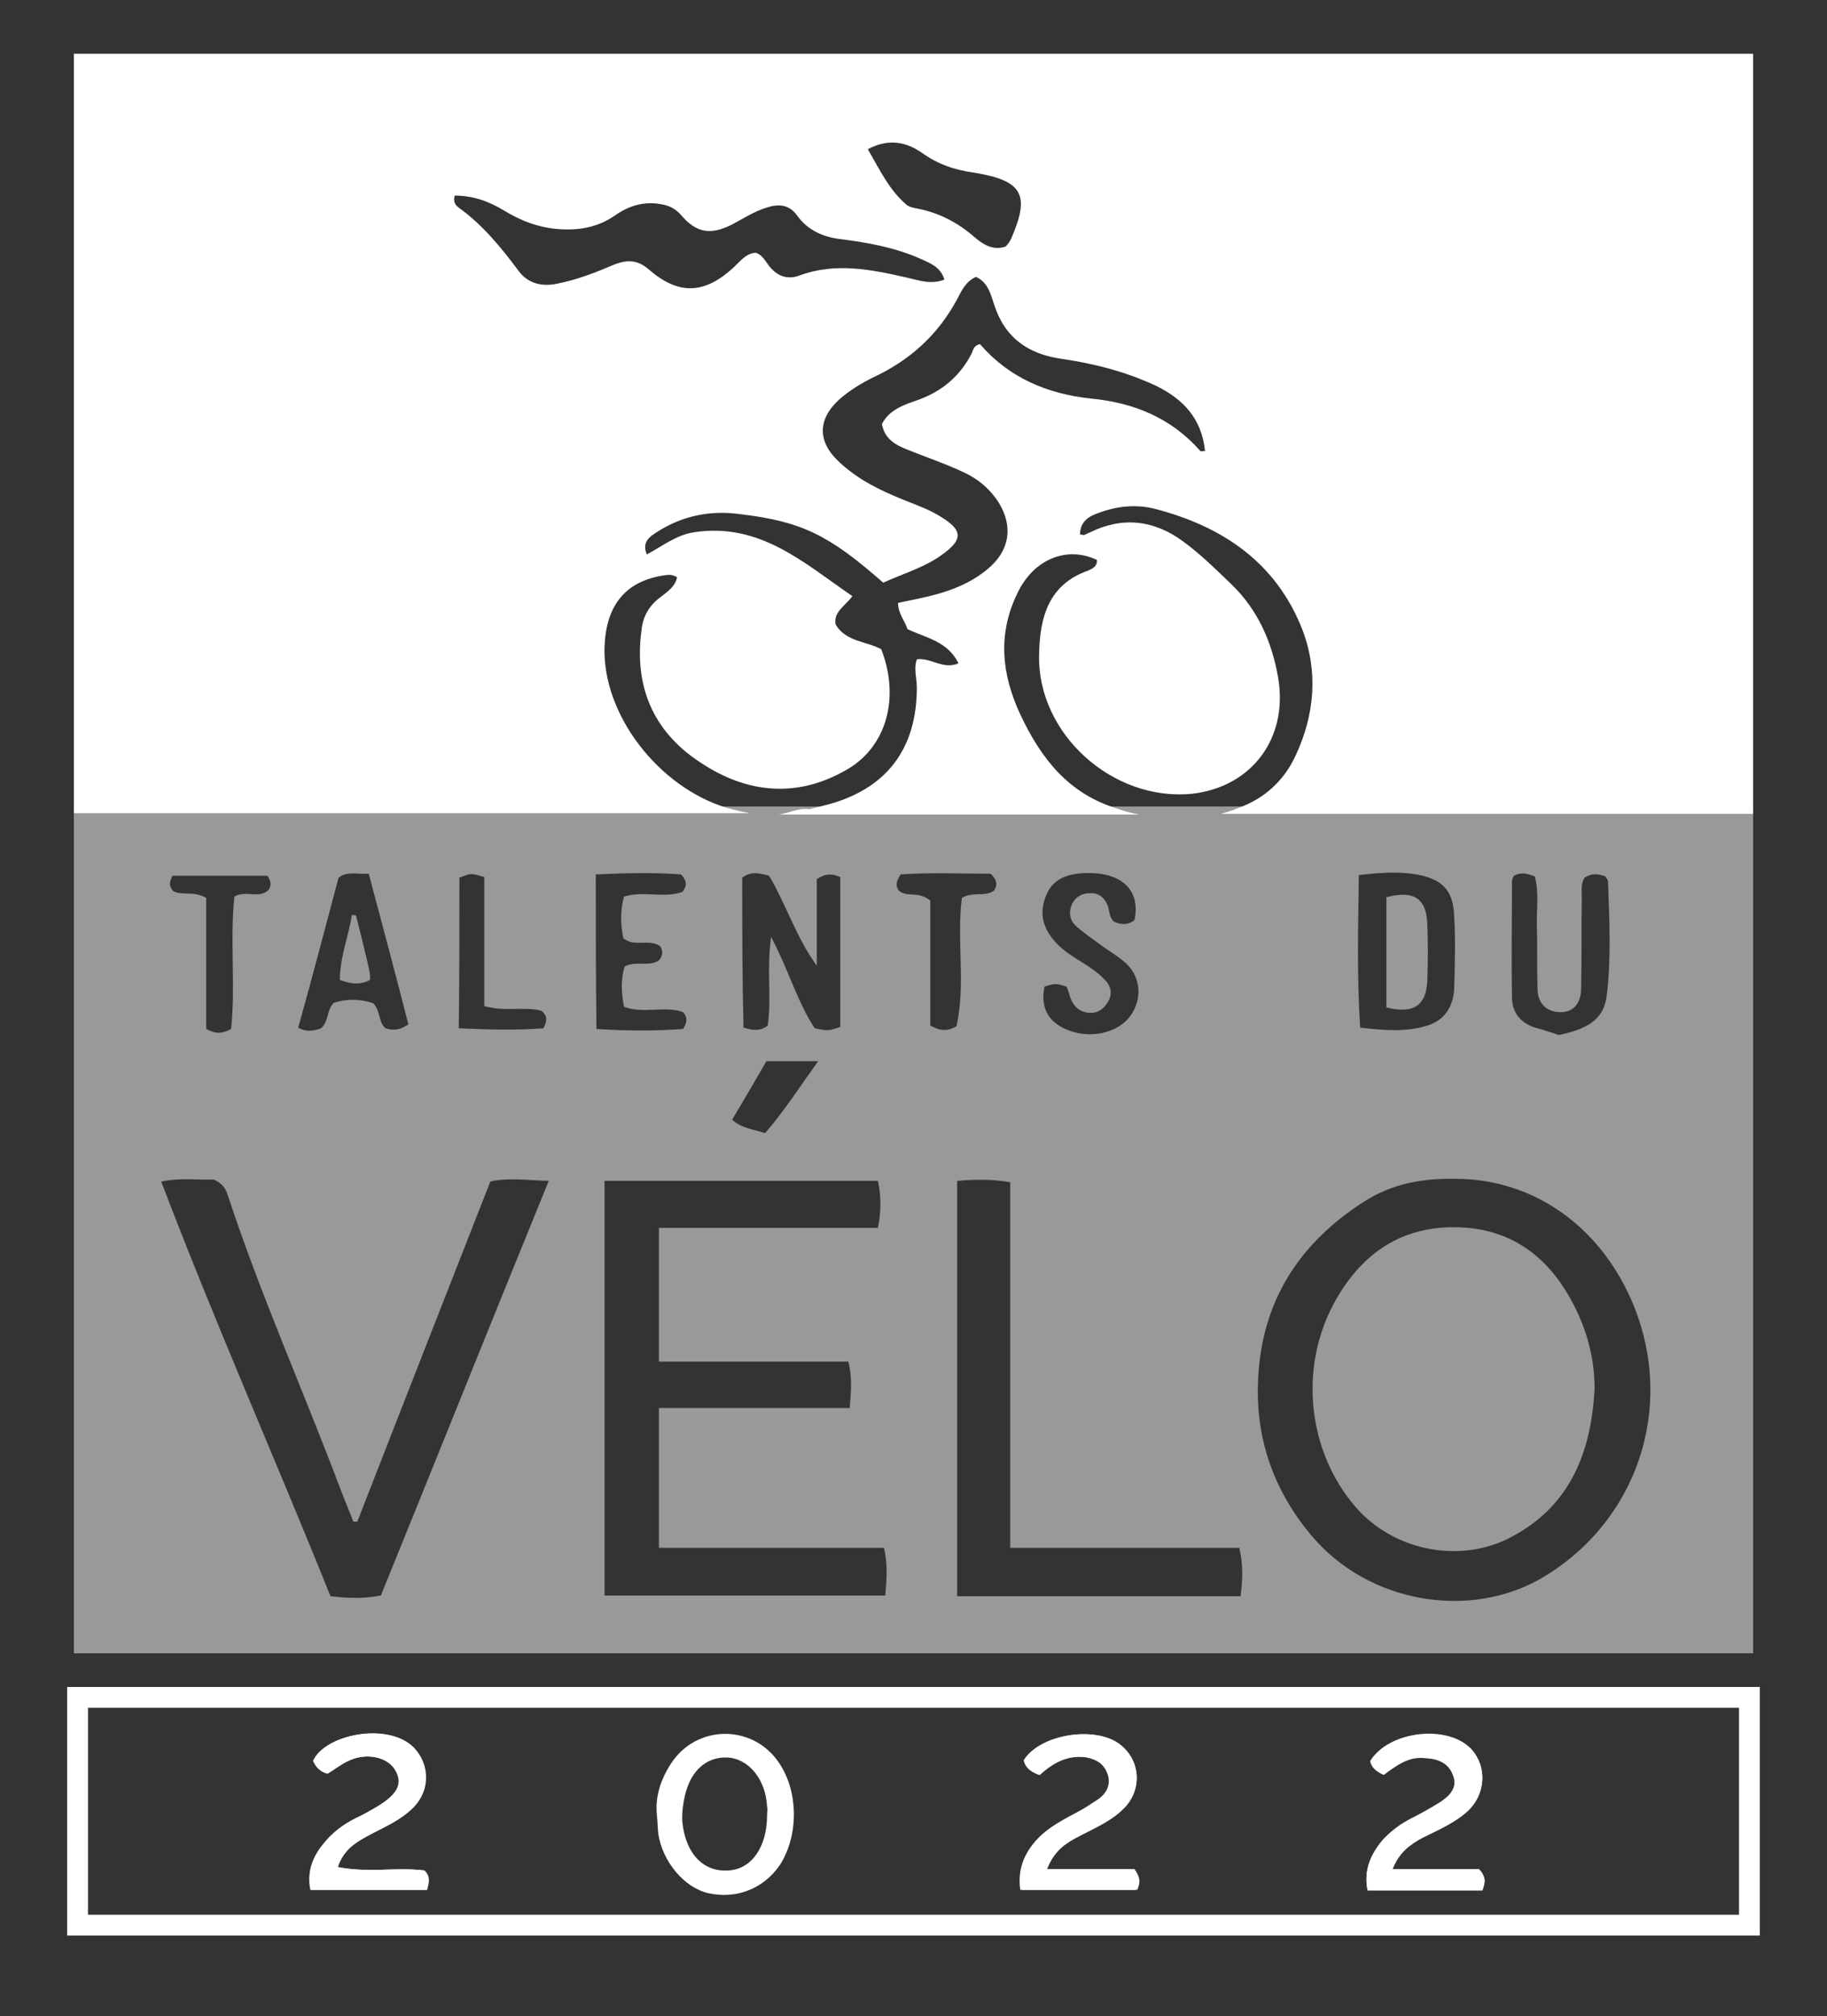
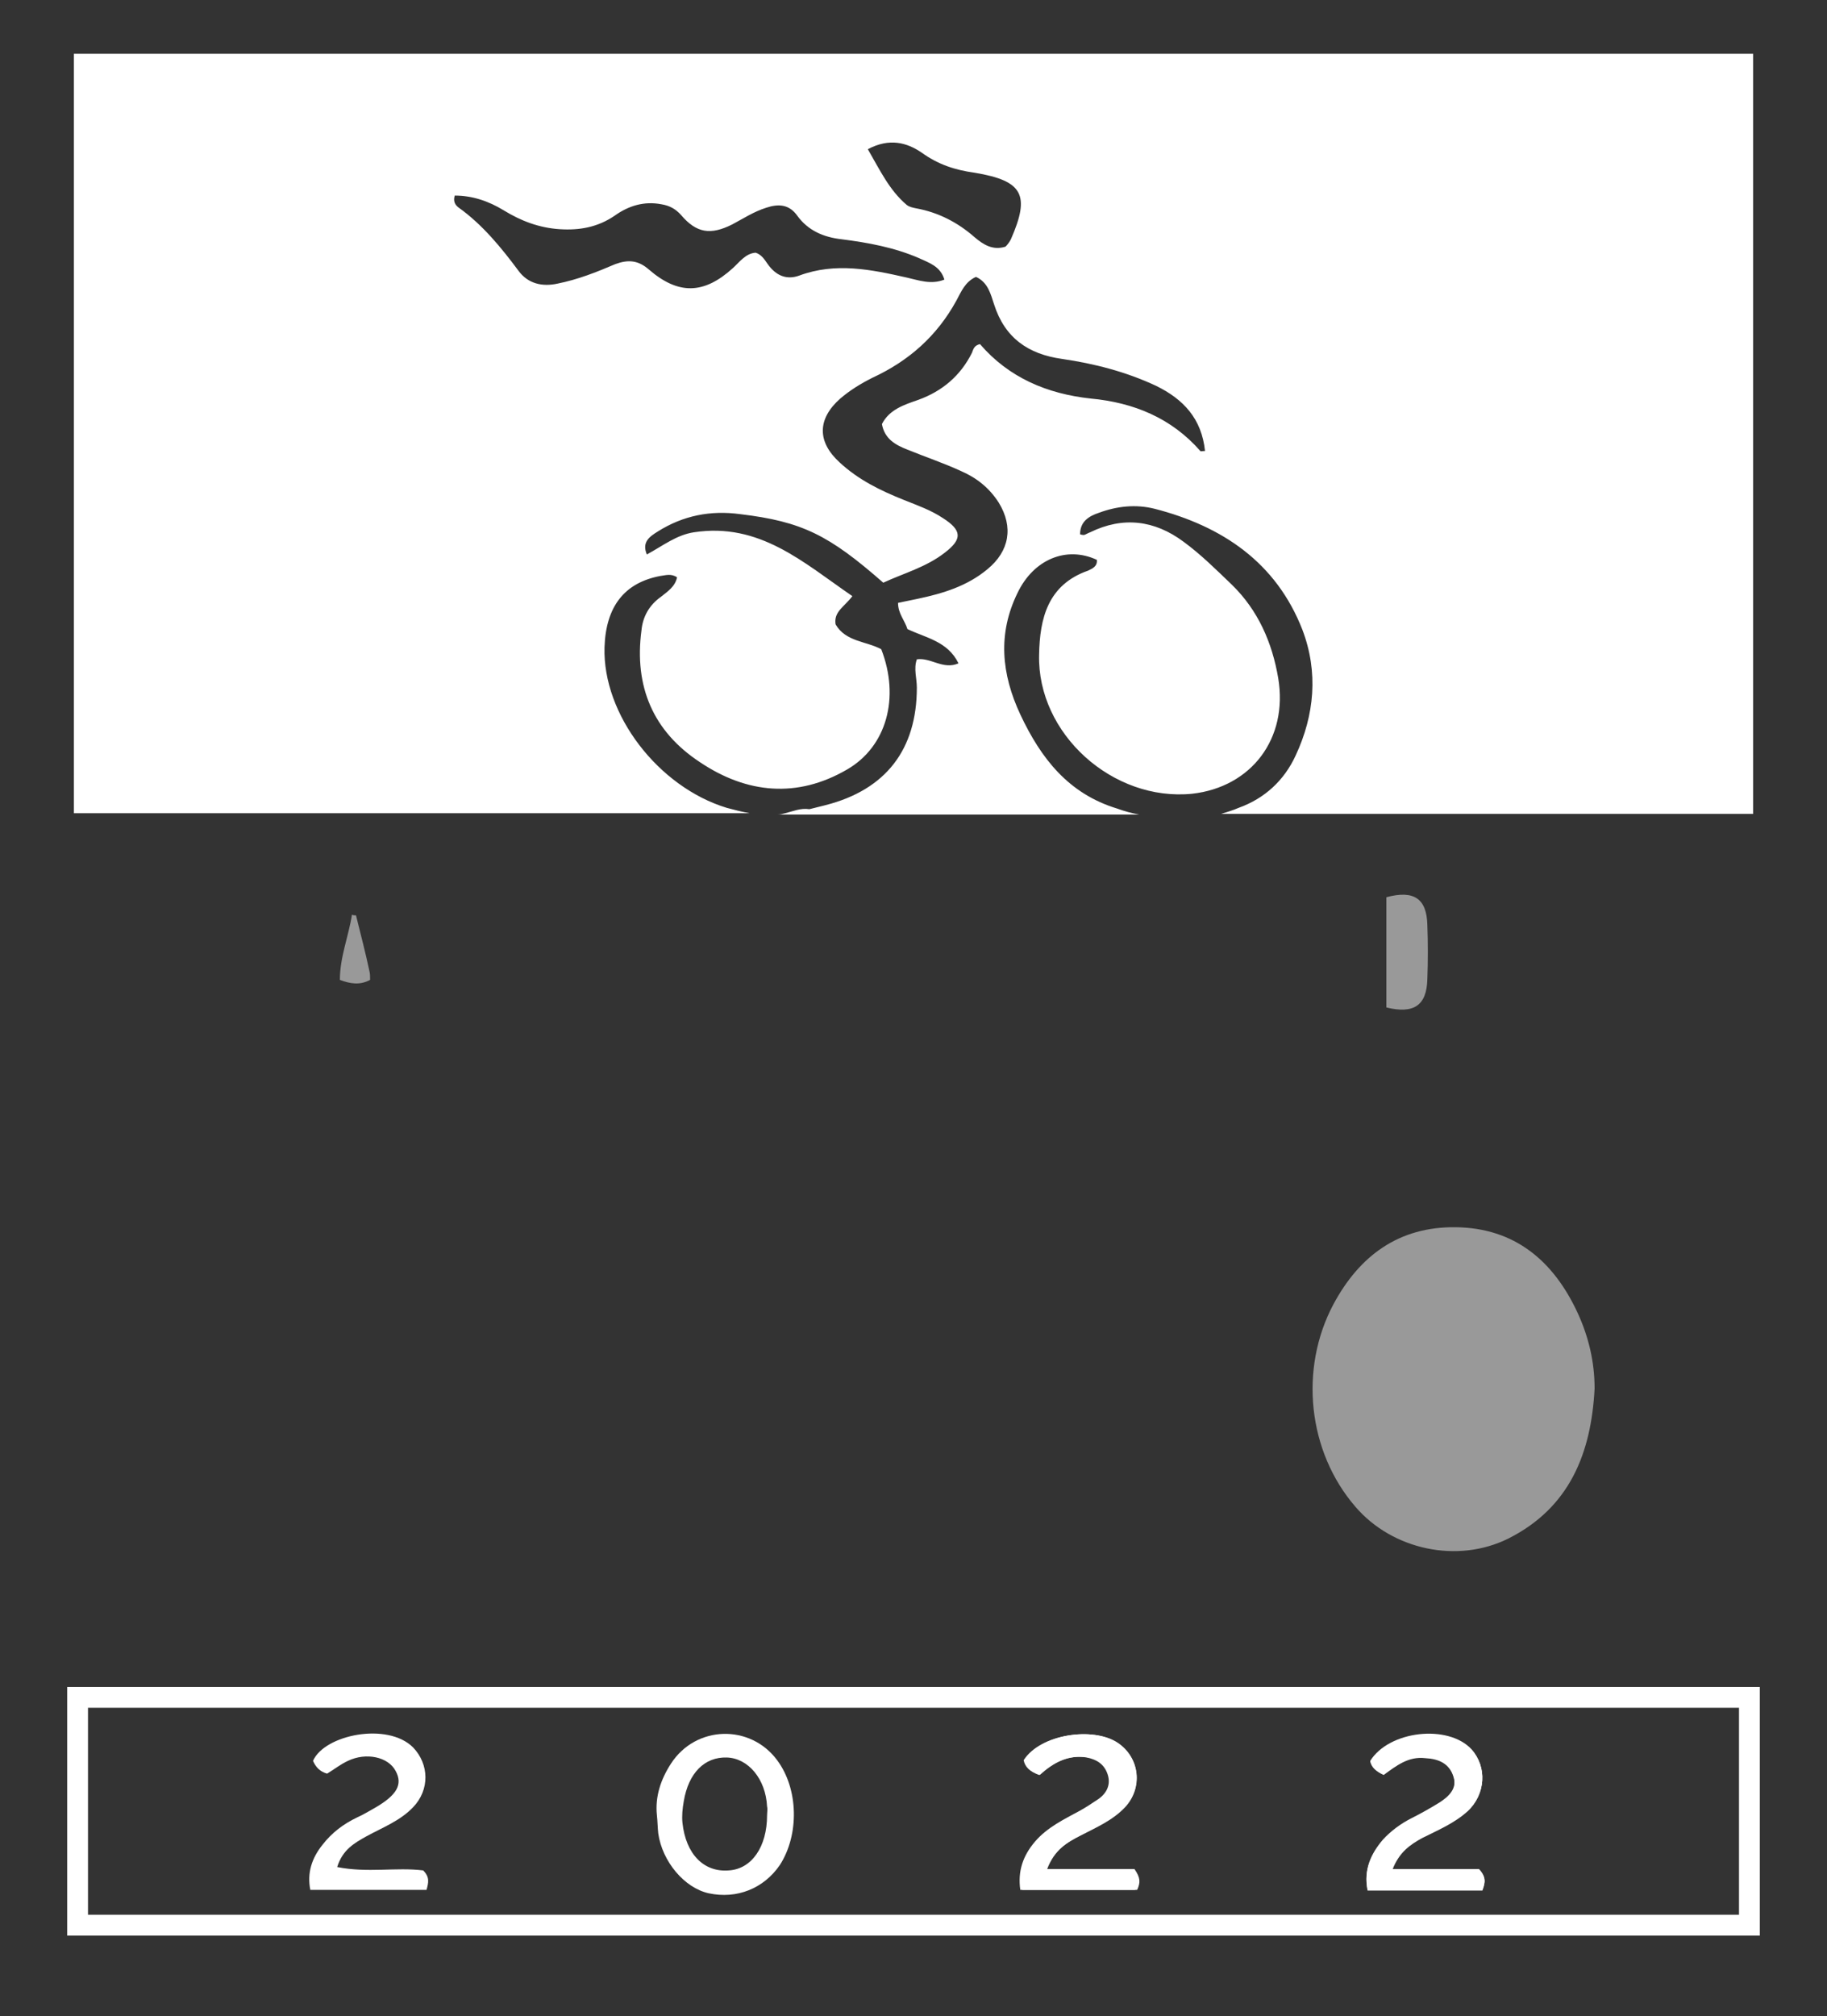
<svg xmlns="http://www.w3.org/2000/svg" version="1.1" x="0px" y="0px" viewBox="0 0 272 300" style="enable-background:new 0 0 272 300;" xml:space="preserve">
  <rect x="0" y="0" width="272" height="300" fill="#333333" stroke="none" />
  <title>Logo Lauréat des Talents du vélo 2022</title>
  <style type="text/css">
	.st0{fill:#FFFFFF;}
	.st1{opacity:0.5;}
</style>
  <g>
    <path class="st0" d="M11,8v113h100.6c-1.1-0.2-2.3-0.5-3.4-0.8C98,117.1,89.7,106.3,90,96.3c0.2-6.1,3-9.6,8.3-10.6   c0.8-0.1,1.6-0.4,2.5,0.2c-0.3,1.4-1.4,2.1-2.4,2.9c-1.7,1.2-2.7,2.9-2.9,5c-1.1,8.3,1.7,15,8.7,19.6c7,4.7,14.5,5.4,21.9,1.1   c5.9-3.4,7.9-10.7,5.1-17.9c-2.2-1.2-5.3-1.1-6.8-3.7c-0.3-1.9,1.3-2.6,2.5-4.2c-7.3-5-13.8-11-23.6-9.5c-2.6,0.4-4.6,2-7,3.3   c-0.8-1.9,0.5-2.7,1.6-3.4c3.8-2.4,7.9-3.2,12.3-2.6c9.2,1.1,13.2,3.1,21.3,10.2c3-1.4,6.4-2.3,9.2-4.5c2.6-2,2.5-3.3-0.3-5.1   c-1.8-1.2-3.8-1.9-5.8-2.7c-3.5-1.4-6.8-3-9.6-5.6c-3.4-3.1-3.3-6.5,0.1-9.5c1.4-1.2,3-2.2,4.8-3.1c5.4-2.5,9.6-6.2,12.5-11.5   c0.7-1.3,1.3-2.8,2.9-3.5c1.8,0.8,2.2,2.6,2.7,4.1c1.6,5,5.1,7.4,10.1,8.1c4.8,0.7,9.5,1.9,14,4c4.1,2,6.8,4.9,7.3,9.7   c-0.4,0-0.6,0.1-0.7,0c-4.3-4.9-9.9-7.2-16.3-7.8c-6.5-0.7-12.2-3.1-16.5-8.1c-0.9,0.2-1,0.8-1.2,1.3c-1.7,3.4-4.4,5.7-8,7   c-2,0.7-4.3,1.4-5.4,3.6c0.4,2.2,2,3.1,3.8,3.8c2.7,1.1,5.4,2,8,3.2c2.3,1,4.2,2.5,5.6,4.7c2.2,3.6,1.6,7.2-1.7,9.9   c-3,2.5-6.6,3.6-10.4,4.4c-1,0.2-1.9,0.4-2.9,0.6c0,1.6,1,2.6,1.4,3.9c2.7,1.3,6,1.8,7.6,5.1c-2.3,1-4.1-0.9-6.2-0.6   c-0.5,1.4,0,2.8,0,4.2c0,9.2-4.6,15.2-13.6,17.5c-0.8,0.2-1.6,0.4-2.4,0.6c-1.3-0.2-2.4,0.3-3.6,0.6c-0.4,0.1-0.7,0.2-1.1,0.2h53.8   c-1.1-0.2-2.2-0.5-3.3-0.9c-7.2-2.2-11.3-7.4-14.4-14c-2.8-6-3.4-12-0.4-18.1c2.4-5,7.3-7,11.8-4.9c0.1,1-0.7,1.3-1.3,1.6   c-6,2.1-7.2,7.1-7.3,12.5c-0.3,11.8,11,21.9,22.8,20.7c8.8-1,14.3-8.2,12.8-17.2c-0.9-5.3-3-10.1-6.9-13.9   c-2.3-2.2-4.6-4.5-7.2-6.4c-4.3-3.2-9-3.8-13.9-1.4c-0.3,0.1-0.6,0.3-0.9,0.4c-0.1,0-0.3,0-0.6-0.1c0-1.9,1.3-2.7,2.8-3.2   c2.7-1,5.5-1.3,8.3-0.6c10.1,2.6,18.1,8,22,18c2.4,6.3,1.8,12.7-1,18.7c-1.7,3.7-4.6,6.4-8.5,7.8c-0.9,0.4-1.7,0.6-2.6,0.9H261V8   H11z M135,41.3c-5.3-1.2-10.6-2.3-16-0.3c-1.9,0.7-3.5,0-4.7-1.7c-0.5-0.7-0.9-1.4-1.8-1.7c-1.5,0.1-2.4,1.4-3.4,2.3   c-4.3,3.9-8.1,4-12.5,0.2c-1.6-1.4-3.1-1.5-5-0.8c-2.8,1.2-5.6,2.3-8.6,2.9c-2.3,0.5-4.4,0-5.8-1.9c-2.6-3.5-5.4-6.9-8.9-9.4   c-0.4-0.3-0.9-0.8-0.6-1.8c2.6,0,5,0.8,7.3,2.2c2.6,1.6,5.3,2.6,8.3,2.8c3,0.2,5.7-0.3,8.2-2c2.1-1.5,4.4-2.2,7-1.7   c1.2,0.2,2.1,0.7,2.9,1.6c2.3,2.7,4.4,3,7.6,1.4c1.7-0.9,3.2-1.9,5.1-2.5c1.8-0.6,3.4-0.5,4.6,1.2c1.6,2.2,3.9,3.2,6.6,3.5   c3.9,0.5,7.8,1.2,11.5,2.8c1.5,0.7,3.2,1.2,3.8,3.2C138.6,42.4,136.8,41.7,135,41.3z M150.5,35.6c-0.2,0.4-0.5,0.8-0.8,1.1   c-1.9,0.6-3.3-0.3-4.6-1.4c-2.5-2.2-5.4-3.7-8.7-4.3c-0.5-0.1-1-0.2-1.4-0.5c-2.6-2.2-4-5.2-5.8-8.3c3.2-1.7,5.8-1,8,0.5   c2.5,1.8,5,2.6,7.9,3C152.3,26.9,153.4,29,150.5,35.6z" />
    <path class="st0" d="M63.5,281.2c-5.8,0-11.4,0-17.3,0c-0.5-2.5,0.2-4.7,1.8-6.7c1.4-1.8,3.1-3.1,5.2-4.1c0.9-0.4,1.7-0.9,2.6-1.4   c3.3-1.9,4.2-3.5,3.1-5.5c-1.1-2.1-4.4-2.8-7.1-1.5c-1.1,0.5-2.1,1.3-3.1,1.9c-1.1-0.3-1.7-1-2.1-1.9c1.7-3.9,11.1-5.8,14.9-2   c2.4,2.5,2.5,6.3,0,8.9c-1.9,2-4.5,3-6.9,4.3c-1.8,1-3.6,2-4.4,4.6c4.5,0.9,8.8,0,12.8,0.5C64,279.3,63.8,280.1,63.5,281.2z" />
    <path class="st0" d="M154.8,264.1c-1.3-0.6-2.1-1.2-2.3-2.2c2.5-3.9,10.3-5,13.9-2.6c3.3,2.2,3.8,6.7,1.1,9.6c-1.9,2-4.3,3-6.6,4.2   c-2,1-3.9,2.1-5,5c4.7,0,9,0,13,0c0.9,1.3,0.9,2,0.4,3.1c-5.5,0-11.1,0-17.1,0c-0.4-2.7,0.4-5.1,2.2-7.2c1.8-2.1,4.3-3.3,6.7-4.6   c0.9-0.5,1.9-1.1,2.7-1.7c1.2-0.9,1.8-2.1,1.4-3.7c-0.5-1.5-1.6-2.2-3.1-2.5C159,261,156.8,262.3,154.8,264.1z" />
    <path class="st0" d="M206,264.1c-1.1-0.5-1.8-1.1-2-2c2.8-4.5,11.6-5.5,15.1-1.7c2.3,2.5,2.1,6.6-0.6,9.1c-2,1.8-4.4,2.8-6.8,4   c-1.8,1-3.4,2.1-4.4,4.7c4.7,0,9,0,12.9,0c1.1,1.2,0.9,2,0.5,3.1c-5.6,0-11.3,0-17.1,0c-0.6-3,0.5-5.4,2.3-7.4   c1.2-1.4,2.7-2.4,4.3-3.2c1.4-0.7,2.8-1.5,4.1-2.3c1.5-0.9,2.7-2.1,2.1-4c-0.6-2-2.2-2.7-4.2-2.8   C209.7,261.3,207.9,262.7,206,264.1z" />
    <g>
-       <path class="st0" d="M50.3,277.8c0.9-2.6,2.6-3.6,4.4-4.6c2.4-1.3,4.9-2.3,6.9-4.3c2.5-2.6,2.4-6.4,0-8.9c-3.8-3.8-13.2-2-14.9,2    c0.4,0.9,1,1.6,2.1,1.9c1-0.6,2-1.4,3.1-1.9c2.7-1.3,5.9-0.6,7.1,1.5c1.1,2,0.1,3.6-3.1,5.5c-0.9,0.5-1.7,1-2.6,1.4    c-2,1-3.8,2.4-5.2,4.1c-1.6,2-2.3,4.2-1.8,6.7c5.9,0,11.5,0,17.3,0c0.3-1.2,0.5-2-0.4-2.9C59.1,277.8,54.8,278.7,50.3,277.8z" />
      <path class="st0" d="M155.8,278.1c1.1-2.9,3-3.9,5-5c2.3-1.2,4.8-2.3,6.6-4.2c2.8-2.9,2.3-7.4-1.1-9.6c-3.6-2.4-11.4-1.3-13.9,2.6    c0.2,1,0.9,1.7,2.3,2.2c2-1.8,4.3-3.1,7.1-2.6c1.5,0.3,2.6,1,3.1,2.5c0.5,1.5-0.1,2.8-1.4,3.7c-0.9,0.6-1.8,1.2-2.7,1.7    c-2.4,1.3-4.9,2.5-6.7,4.6c-1.8,2.1-2.6,4.4-2.2,7.2c6,0,11.6,0,17.1,0c0.6-1,0.6-1.8-0.4-3.1    C164.9,278.1,160.5,278.1,155.8,278.1z" />
      <path class="st0" d="M220.2,278.1c-3.9,0-8.3,0-12.9,0c0.9-2.6,2.6-3.7,4.4-4.7c2.3-1.2,4.8-2.2,6.8-4c2.7-2.5,2.9-6.5,0.6-9.1    c-3.5-3.8-12.3-2.8-15.1,1.7c0.3,0.9,0.9,1.5,2,2c1.9-1.3,3.7-2.8,6.2-2.6c2,0.1,3.6,0.8,4.2,2.8c0.6,1.9-0.7,3.1-2.1,4    c-1.3,0.8-2.7,1.6-4.1,2.3c-1.6,0.8-3.1,1.9-4.3,3.2c-1.8,2.1-2.9,4.5-2.3,7.4c5.9,0,11.5,0,17.1,0    C221.1,280.1,221.3,279.3,220.2,278.1z" />
      <path class="st0" d="M99.9,262.4c-1.5,2.3-2.4,4.9-2.1,7.7c0.1,0.9,0.1,1.8,0.2,2.7c0.6,4.2,3.9,8.1,7.5,8.9    c4.2,0.9,8.2-0.7,10.6-4.2c2.9-4.5,2.8-11.3-0.4-15.6C111.7,256.5,103.6,256.7,99.9,262.4z M114.2,270.1c0,4.7-2.3,8-5.7,8.2    c-3.7,0.3-6.4-2.4-6.9-7.1c-0.1-1,0-2.1,0.2-3.2c0.7-4.2,3.1-6.6,6.4-6.5c3.2,0.1,5.8,3.2,6,7.3    C114.3,269.2,114.2,269.7,114.2,270.1z" />
    </g>
  </g>
  <g>
    <path class="st0" d="M258.9,254.1v30.8H13.1v-30.8H258.9 M262,251H10v37h252V251L262,251z" />
  </g>
  <g class="st1">
    <path class="st0" d="M212.5,145.7c0.1-2.7,0.1-5.4,0-8.1c-0.1-3.9-2-5.2-6.1-4.1c0,5.5,0,11,0,16.4   C210.5,150.9,212.4,149.6,212.5,145.7z" />
    <path class="st0" d="M55.1,145.8c0-0.5,0-0.9-0.1-1.3c-0.6-2.8-1.3-5.5-2-8.3c-0.2,0-0.4,0-0.6-0.1c-0.5,3.2-1.8,6.3-1.8,9.7   C52.2,146.4,53.6,146.6,55.1,145.8z" />
-     <path class="st0" d="M11,120v126h250V120H11z M225.1,131.1c0-0.3,0.2-0.6,0.3-0.8c1.1-0.6,2-0.3,3.1,0.1c0.6,2.3,0.3,4.5,0.3,6.7   c0.1,3.3,0,6.6,0.1,9.9c0,2.1,1.1,3.5,3.3,3.6c1.9,0.1,3.2-1.2,3.2-3.6c0.1-4.4,0-8.9,0.1-13.3c0-1.1-0.2-2.1,0.4-3.1   c1-0.7,2-0.6,3.1-0.2c0.1,0.2,0.4,0.5,0.4,0.8c0.2,5.7,0.5,11.4-0.2,17c-0.5,3.9-3.5,5-7.1,5.8c-0.9-0.3-2.1-0.7-3.2-1   c-2.4-0.6-3.8-2.3-3.8-4.6C225,142.6,225.1,136.8,225.1,131.1z M202.3,130.2c3.5-0.4,6.5-0.6,9.5,0.1c3.2,0.8,4.6,2.5,4.7,6.1   c0.2,3.5,0.1,7.1,0,10.6c-0.1,2.7-1.4,4.8-4,5.6c-3.2,1-6.5,0.7-10,0.3C202,145.4,202.2,138,202.3,130.2z M155.6,133.6   c0.9-2.6,2.9-3.7,6.5-3.7c5.1,0,7.7,2.7,6.8,7c-1,0.8-2.1,0.7-3.1,0.2c-0.7-0.7-0.6-1.6-0.9-2.4c-0.5-1.2-1.4-1.9-2.7-1.8   c-1.2,0-2.1,0.6-2.6,1.6c-0.5,1.2-0.4,2.3,0.5,3.2c1.1,1,2.3,1.8,3.5,2.7c1.3,1,2.8,1.8,4,2.9c2.2,2,2.5,5.2,0.8,7.7   c-1.9,2.8-6.3,3.7-9.8,2.1c-2.7-1.2-3.7-3.4-3.1-6.3c1.6-0.5,1.6-0.5,3.3,0c0.2,0.5,0.4,1.2,0.6,1.8c0.6,1.4,1.6,2.1,3,2.1   c1.3,0,2.1-0.8,2.7-1.9c0.6-1.3,0.1-2.4-0.9-3.3c-1.8-1.8-4.1-2.7-6-4.3C155.5,138.9,154.6,136.4,155.6,133.6z M110.5,130.6   c1.3-1,2.5-0.7,4-0.3c2.5,4.2,4,9.1,7.1,13.4c0-4.4,0-8.8,0-12.9c1.4-0.9,2.3-0.8,3.5-0.3c0,7.4,0,14.8,0,22.3   c-1.8,0.6-1.8,0.6-3.8,0.2c-2.6-3.9-3.9-8.7-6.5-13.6c-0.7,4.9,0.1,9.1-0.5,13.2c-1.2,0.9-2.3,0.7-3.6,0.3   C110.5,145.4,110.5,138,110.5,130.6z M114.1,157.9c2.5,0,4.8,0,7.7,0c-2.8,3.9-5.1,7.5-7.9,10.7c-1.8-0.6-3.5-0.7-4.9-2   C110.8,163.6,112.4,160.8,114.1,157.9z M68.4,130.6c1.7-0.7,1.7-0.7,3.7-0.1c0,6.3,0,12.7,0,19.2c3.2,0.9,6,0,8.5,0.7   c0.9,0.7,0.9,1.4,0.3,2.6c-4,0.3-8.2,0.2-12.6,0C68.4,145.4,68.4,138,68.4,130.6z M50.4,130.6c1.2-1,2.6-0.5,4.5-0.6   c2,7.5,4,15,5.9,22.4c-1.4,1-2.4,0.9-3.4,0.6c-1.1-0.9-0.7-2.5-1.8-3.7c-1.9-0.7-4-0.7-5.9-0.1c-1.1,1.1-0.7,2.7-1.9,3.8   c-1.1,0.4-2.2,0.6-3.4-0.1C46.5,145.4,48.4,138.1,50.4,130.6z M25.7,130.3c4.7,0,9.5,0,14.1,0c0.6,0.8,0.6,1.5,0.2,2.1   c-1.4,1.4-3.4,0-5.1,1c-0.7,6.5,0.2,13.2-0.5,19.7c-1.3,0.7-2.2,0.8-3.7,0c0-6.4,0-13.1,0-19.5c-1.9-1.1-3.6-0.3-4.9-1   C25.1,131.8,25.2,131.2,25.7,130.3z M56.7,237.4c-2.6,0.5-4.9,0.4-7.5,0.1C41,217.1,32,196.8,24,175.8c3-0.6,5.5-0.2,7.8-0.3   c1.2,0.5,1.8,1.3,2.1,2.3c4.9,14.9,11.3,29.2,16.8,43.8c0.6,1.6,1.3,3.2,1.9,4.8c0.2,0,0.4,0,0.6,0c6.5-16.7,13.1-33.5,19.8-50.6   c2.5-0.6,5.3-0.2,8.7-0.1C73.2,196.5,65,217,56.7,237.4z M88.7,130.1c4.5-0.2,8.7-0.3,12.7,0c0.9,1,0.9,1.7,0.2,2.6   c-2.7,1-5.8-0.2-8.7,0.7c-0.6,2.1-0.5,4.2-0.1,6.2c1.7,1.4,3.9,0,5.5,1.2c0.5,0.8,0.3,1.5-0.2,2.1c-1.5,1-3.4,0-5.1,0.9   c-0.6,1.9-0.5,3.9-0.1,6c2.9,1.1,6.1-0.2,8.8,0.8c0.7,0.8,0.6,1.5,0,2.5c-4.1,0.3-8.4,0.3-12.9,0C88.7,145.4,88.7,138,88.7,130.1z    M131.8,237.4c-14,0-27.8,0-41.8,0c0-20.5,0-41,0-61.7c13.7,0,27.2,0,40.7,0c0.5,2.3,0.5,4.5,0,7c-10.8,0-21.6,0-32.6,0   c0,6.7,0,13,0,19.9c9.5,0,18.7,0,28.2,0c0.6,2.3,0.4,4.4,0.2,6.9c-9.5,0-18.9,0-28.4,0c0,7.1,0,13.8,0,20.8c11.2,0,22.3,0,33.5,0   C132.2,232.8,132,235,131.8,237.4z M138.5,152.6c0-6.1,0-12.6,0-18.6c-1.8-1.5-3.5-0.4-4.7-1.5c-0.5-0.7-0.4-1.4,0.3-2.4   c4.4-0.3,9.1-0.1,13.4-0.1c1,1,1,1.7,0.5,2.5c-1.3,1-3.1,0.1-4.8,1.1c-0.8,6.4,0.6,12.9-0.8,19.1C141,153.5,140,153.4,138.5,152.6z    M184.7,237.5c-14.1,0-28,0-42.2,0c0-20.6,0-41.1,0-61.8c2.5-0.2,5-0.3,7.9,0.2c0,18.1,0,36.1,0,54.4c11.6,0,22.7,0,34.1,0   C185.1,232.8,185,235,184.7,237.5z M229.7,234.7c-10.8,6.4-26.1,3.9-34.6-6.4c-5.9-7.1-8.5-15.3-7.7-24.5   c0.9-10.9,6.4-19,15.5-24.9c4.3-2.8,8.9-3.6,13.8-3.5c11.6,0,21.7,7.1,26.5,18.8C249.4,209.4,243.8,226.3,229.7,234.7z" />
    <path class="st0" d="M216.7,182.6c-8.4-0.1-14.3,4.2-18.2,11.5c-5.1,9.6-3.8,21.9,3.3,30.1c5.5,6.4,15.2,8.5,22.8,4.7   c9.1-4.6,12.3-12.7,12.8-22.3c0-4-0.9-7.7-2.5-11.2C231.3,187.6,225.5,182.7,216.7,182.6z" />
  </g>
</svg>